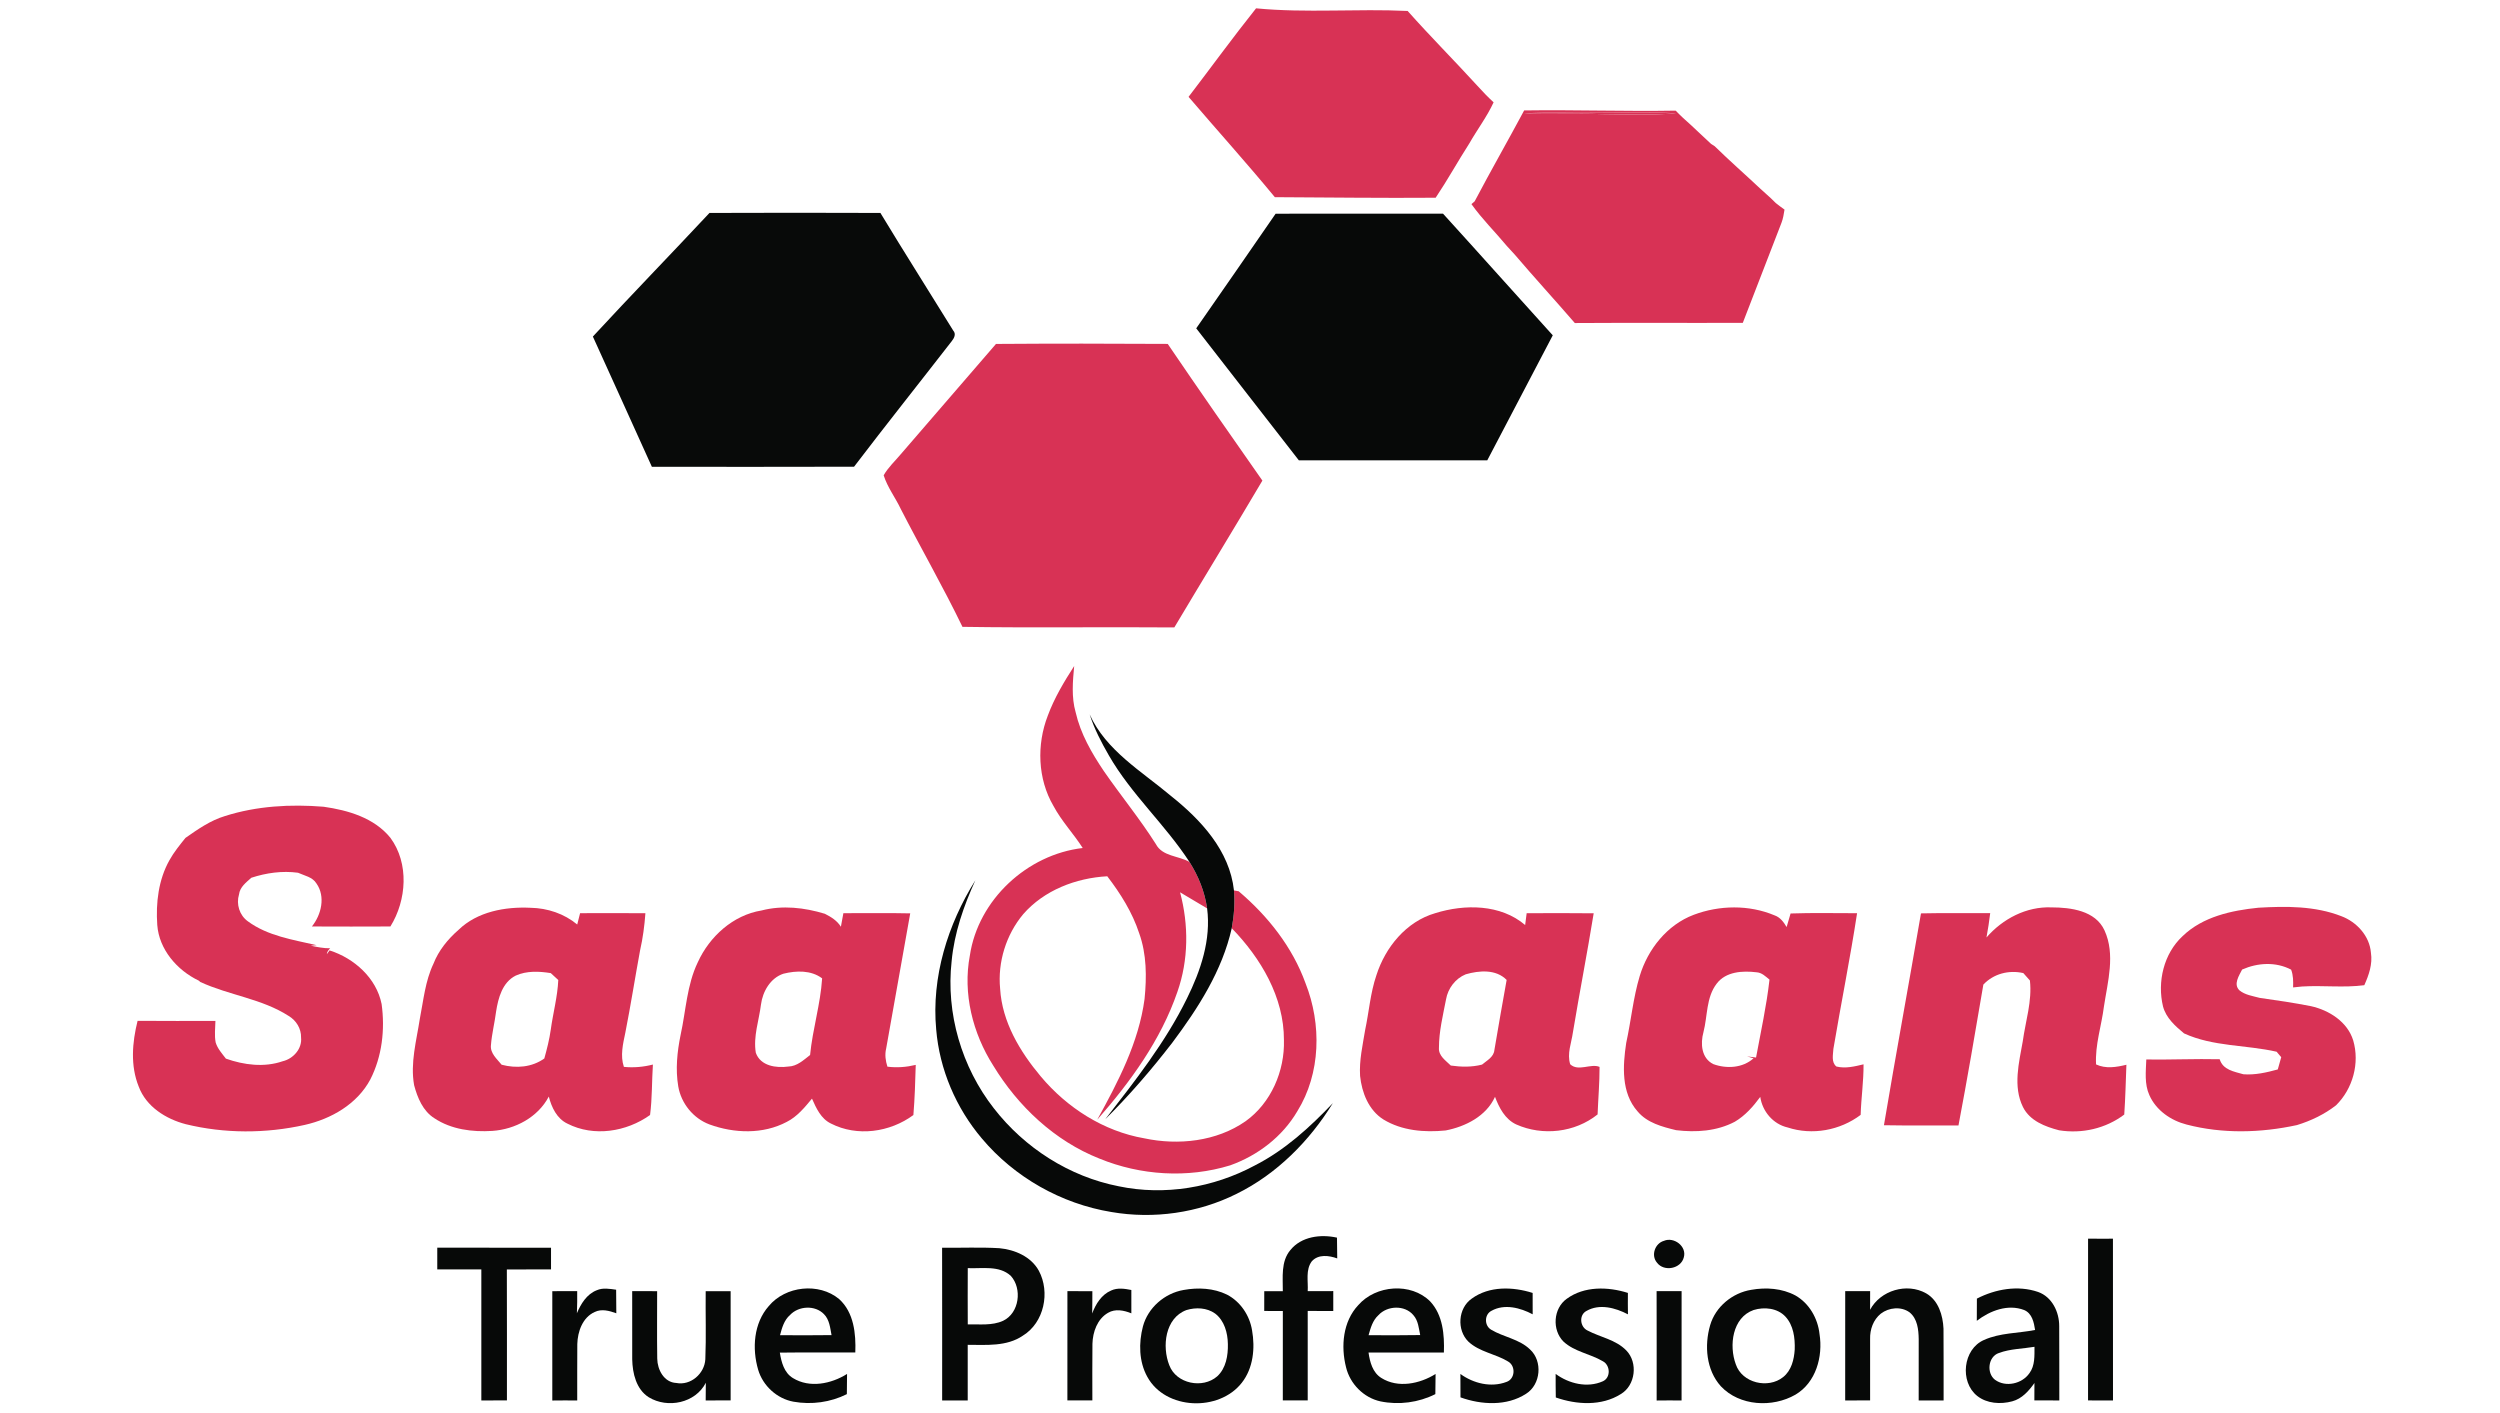
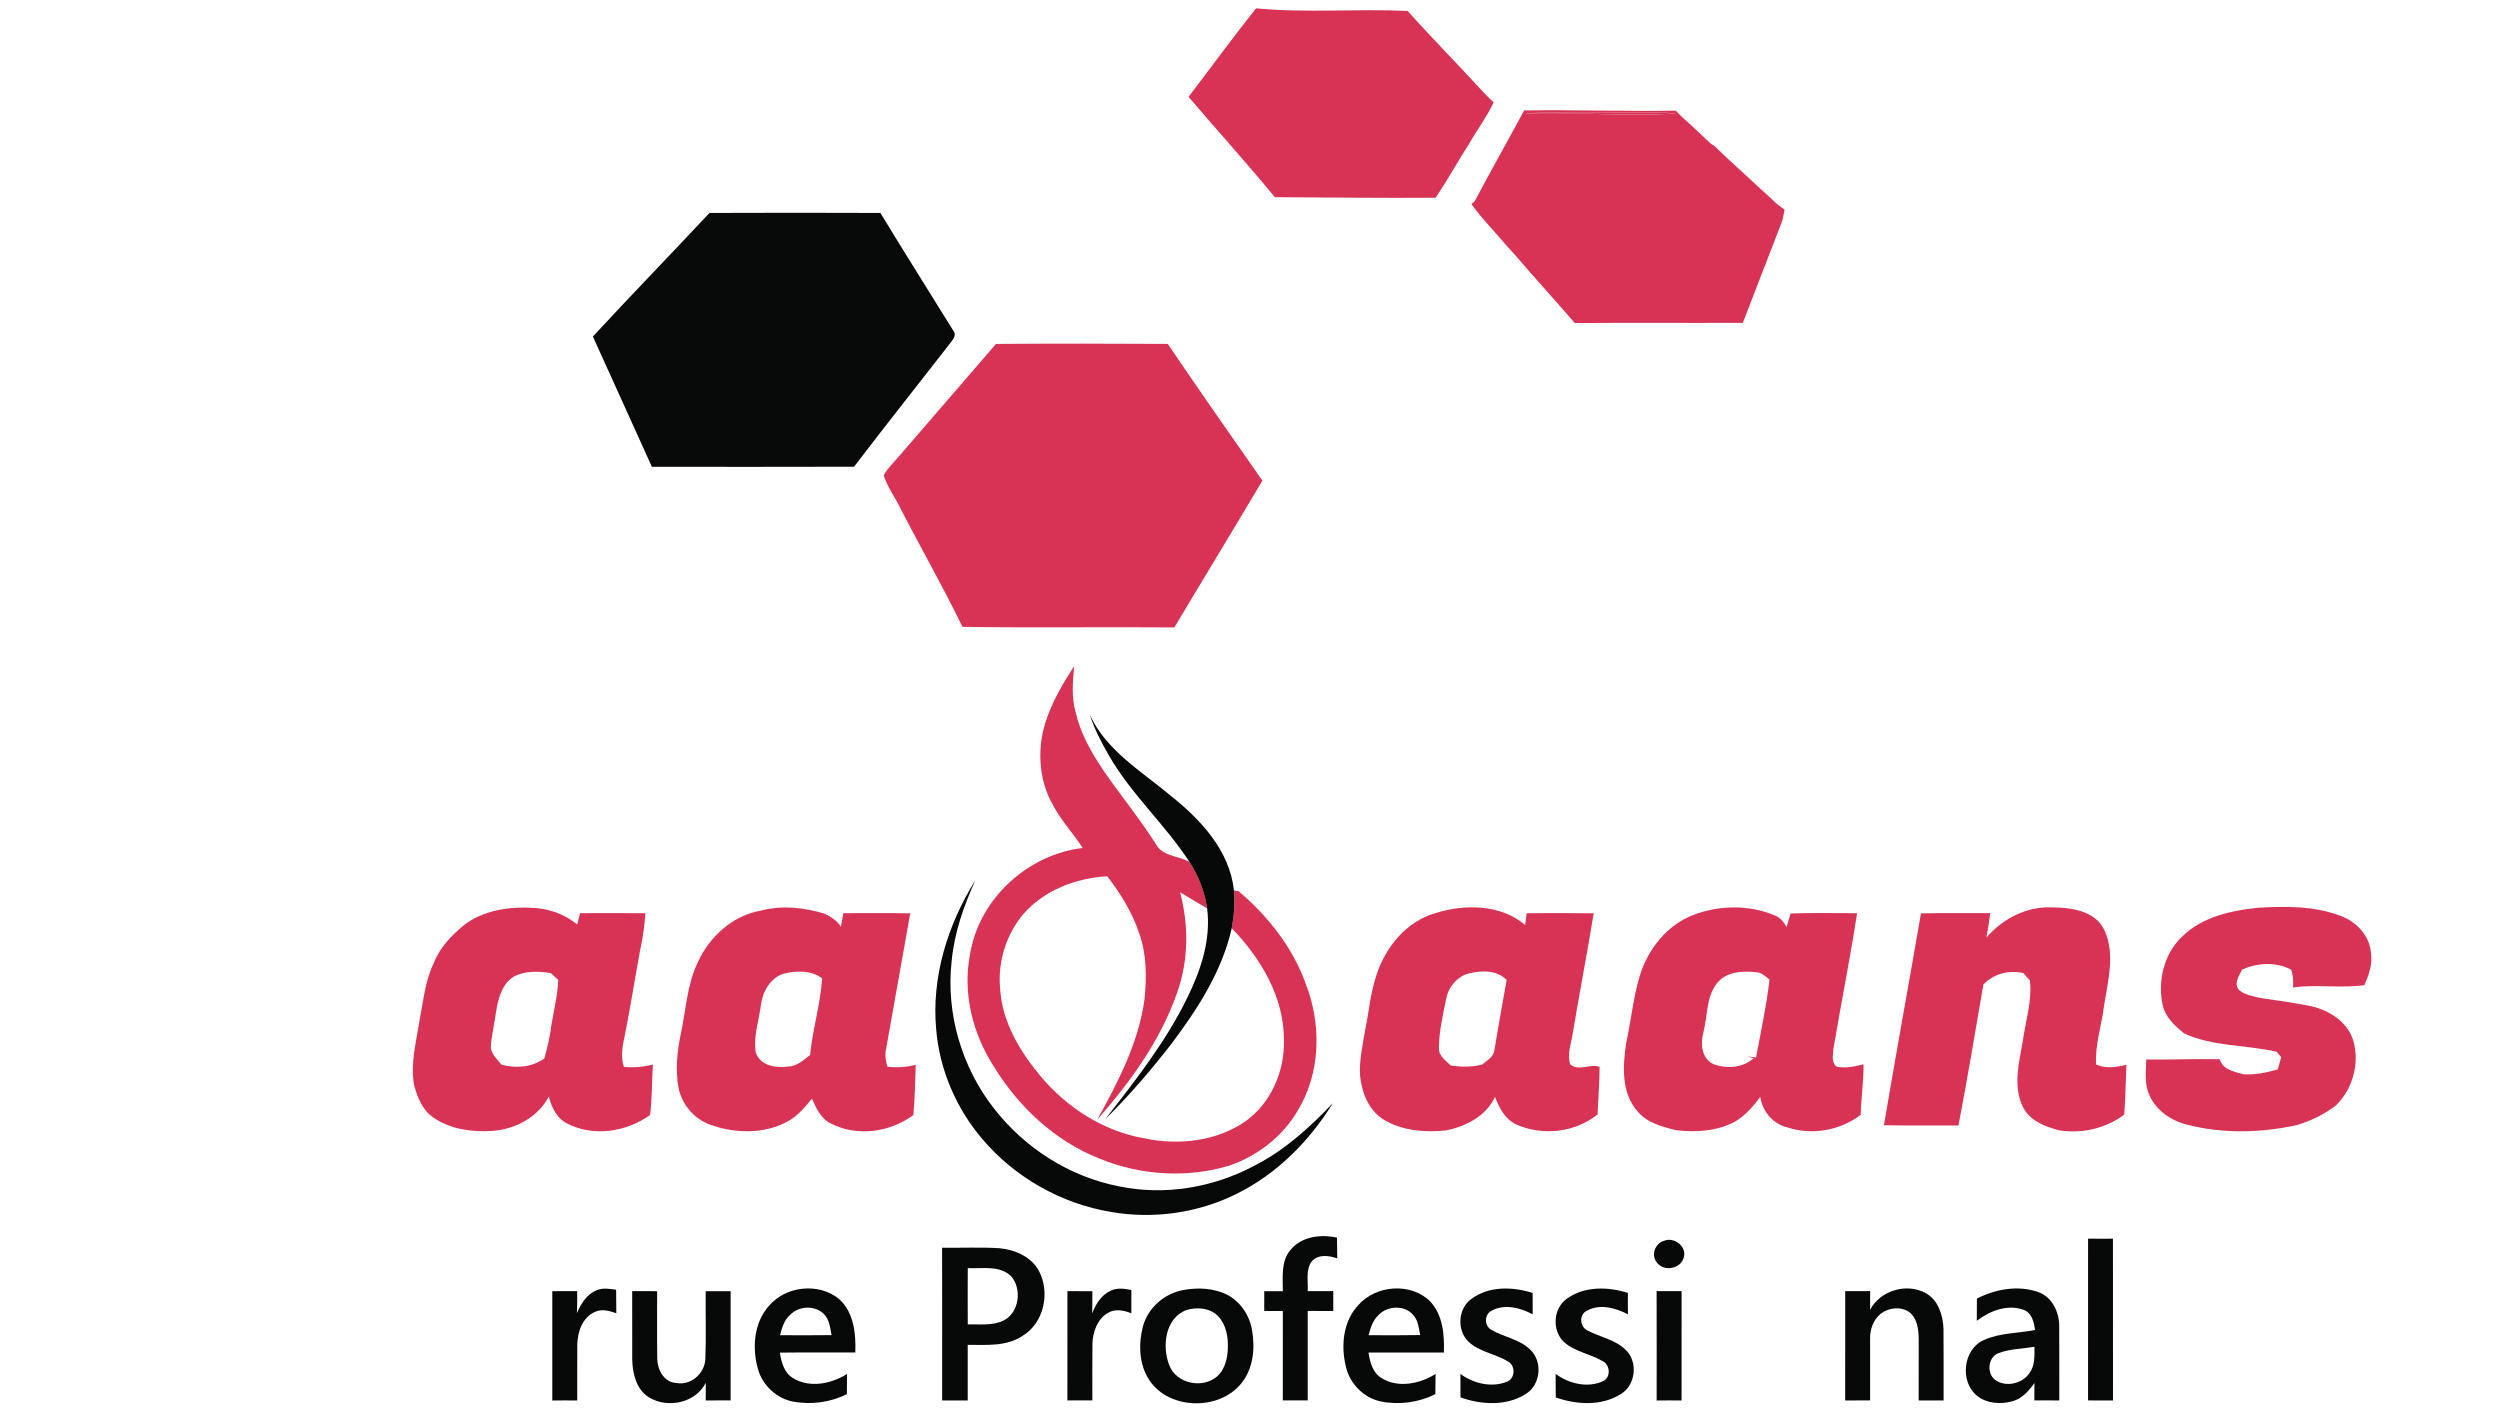
<svg xmlns="http://www.w3.org/2000/svg" version="1.1" id="Layer_1" x="0px" y="0px" viewBox="0 0 977.95 552.76" style="enable-background:new 0 0 977.95 552.76;" xml:space="preserve">
  <style type="text/css">
	.st0{fill:#D83255;}
	.st1{fill:#080A09;}
	.st2{fill:#070908;}
</style>
  <g>
    <path class="st0" d="M464.94,37.89c8.82-11.52,17.35-23.28,26.41-34.63c19.69,1.9,39.54,0.08,59.29,1.03   c8.84,9.94,18.24,19.37,27.21,29.19c2.04,2.27,4.17,4.47,6.42,6.55c-2.61,5.66-6.41,10.65-9.48,16.04   c-4.51,7.03-8.54,14.35-13.19,21.28c-20.97,0.17-41.94-0.12-62.91-0.22C487.72,63.82,476.16,51,464.94,37.89z" />
    <path class="st0" d="M596.26,44.37c9.08-0.62,18.19-0.11,27.28-0.26c10.71,0.02,21.44-0.42,32.14,0.2   c-9.69,0.85-19.43,0.41-29.14,0.34C616.45,44.25,606.35,44.81,596.26,44.37z" />
    <path class="st0" d="M352.32,177.73c12.4-14.42,24.84-28.81,37.29-43.19c22.39-0.16,44.79-0.15,67.18-0.01   c12.18,17.93,24.58,35.72,37.03,53.47c-11.35,19.22-23.02,38.26-34.45,57.44c-27.63-0.24-55.26,0.21-82.88-0.23   c-7.54-15.6-16.18-30.64-24.1-46.05c-2.11-4.47-5.23-8.5-6.72-13.23C347.42,182.84,350.07,180.43,352.32,177.73z" />
    <path class="st0" d="M409.87,279.97c2.55-6.91,6.35-13.27,10.33-19.43c-0.56,6-1.12,12.18,0.57,18.08   c1.91,8.4,6.28,15.96,11.05,23.04c6.64,9.59,14.06,18.64,20.32,28.51c2.55,4.89,8.83,4.54,13.16,7c3.5,5.51,5.98,11.69,6.9,18.17   c-3.51-2.13-7.05-4.2-10.58-6.29c3.41,12.74,3.35,26.46-1.05,38.96c-6.45,18.79-18.35,35.19-31.35,49.99   c8.17-14.81,16.24-30.24,18.51-47.23c0.85-8.58,0.85-17.51-2.11-25.71c-2.67-8.16-7.29-15.51-12.48-22.28   c-12.24,0.67-24.7,5.44-32.88,14.83c-6.7,8.02-10.03,18.74-9.03,29.15c0.77,13,7.74,24.59,15.91,34.33   c10.27,12.25,24.59,21.44,40.46,24.19c13.32,2.84,28.28,1.26,39.65-6.68c9.98-7.15,15.35-19.65,15-31.78   c0.05-16.75-9.05-32.03-20.42-43.73c0.9-4.87,1.29-9.85,0.87-14.78c0.46,0.09,1.39,0.25,1.86,0.34   c11.4,9.67,21.02,21.81,26.14,35.98c6.32,16.01,6,35.23-3.22,50.08c-5.82,9.94-15.48,17.31-26.26,21.15   c-16.67,5.13-35.07,3.95-51.16-2.65c-17.49-6.92-31.83-20.44-41.52-36.38c-8.03-12.61-11.97-28.23-9.15-43.05   c3.25-21.81,22.42-39.53,44.15-42.06c-3.61-5.64-8.3-10.54-11.46-16.48C405.89,304.66,405.49,291.28,409.87,279.97z" />
-     <path class="st0" d="M88.01,319.22c12.41-3.95,25.66-4.69,38.59-3.64c9.58,1.37,19.8,4.33,26.13,12.17   c7.37,10.01,6.36,24.41-0.01,34.67c-10.24,0.05-20.47,0.05-30.71,0c3.71-4.59,5.39-11.7,1.8-16.8c-1.56-2.58-4.7-3.06-7.23-4.22   c-6.19-0.83-12.36,0.04-18.26,1.96c-2.01,1.81-4.47,3.62-4.82,6.53c-1.16,3.82,0.19,8.16,3.45,10.5c7.8,5.76,17.7,7.21,26.91,9.35   c-0.57,0.05-1.72,0.15-2.3,0.2c2.51,0.52,5.03,1.04,7.6,1.01c-0.63,0.65-1.25,1.35-1.31,2.31l1.06-1.48   c9.63,3.05,18.34,10.81,20.37,20.98c1.38,9.96,0.18,20.5-4.43,29.52c-5.14,9.63-15.3,15.43-25.67,17.77   c-15.25,3.41-31.33,3.42-46.52-0.29c-7.78-2.03-15.46-6.85-18.38-14.67c-3.34-8.22-2.56-17.34-0.46-25.76   c10.15,0.1,20.3,0.03,30.45,0.04c-0.05,2.8-0.45,5.65,0.1,8.44c0.74,2.42,2.49,4.33,4,6.31c7.08,2.49,14.97,3.52,22.2,1.02   c4.14-0.96,7.67-4.89,7.2-9.28c0.09-3.48-1.89-6.68-4.83-8.43c-10.52-6.79-23.34-8.09-34.58-13.3l-0.6-0.52   c-8.46-4.04-15.53-12.17-16.24-21.78c-0.6-8.63,0.47-17.71,4.77-25.35c1.74-3.13,4.02-5.92,6.25-8.7   C77.38,324.4,82.29,320.94,88.01,319.22z" />
    <g>
      <path class="st0" d="M179.37,363.74c7.36-7.15,18.3-9.12,28.2-8.63c6.6,0.12,13.13,2.3,18.23,6.54c0.36-1.49,0.74-2.95,1.12-4.43    c8.52-0.04,17.04-0.05,25.55,0.02c-0.36,4.88-0.99,9.74-2.08,14.51c-1.98,10.73-3.66,21.5-5.77,32.2    c-0.91,4.38-2.06,8.99-0.57,13.39c3.81,0.39,7.65,0.04,11.35-0.91c-0.43,6.58-0.26,13.19-1.11,19.74    c-9.24,6.59-22,8.65-32.32,3.38c-4.14-1.95-6.22-6.4-7.29-10.6c-4.24,8.1-13.17,12.84-22.1,13.44c-7.75,0.5-16.06-0.55-22.65-4.95    c-4.5-2.82-6.63-8.03-7.94-12.95c-1.54-8.66,0.9-17.28,2.21-25.79c1.44-7.32,2.12-14.91,5.37-21.73    C171.6,371.77,175.2,367.38,179.37,363.74z M201.75,381.63c-5.23,2.62-6.86,8.75-7.69,14.08c-0.55,4.38-1.67,8.69-2.01,13.1    c-0.37,3.22,2.36,5.44,4.18,7.69c5.68,1.5,11.82,1.04,16.7-2.45c1.03-3.72,1.99-7.46,2.52-11.28c0.89-6.49,2.64-12.85,2.94-19.41    c-0.99-0.9-1.97-1.8-2.94-2.7C210.9,379.94,206.05,379.7,201.75,381.63z" />
    </g>
    <g>
      <path class="st0" d="M297.9,356.16c8.21-2.13,16.76-1.14,24.76,1.29c2.44,1.23,4.79,2.68,6.28,5.07c0.29-1.78,0.62-3.54,0.97-5.3    c8.71,0.02,17.43-0.13,26.15,0.07c-3.12,17.64-6.31,35.27-9.42,52.92c-0.57,2.34-0.23,4.77,0.5,7.05    c3.71,0.47,7.45,0.18,11.08-0.7c-0.19,6.54-0.38,13.09-0.92,19.62c-9.17,6.76-21.97,8.59-32.26,3.32    c-3.9-1.87-5.76-6.01-7.41-9.74c-2.86,3.44-5.79,7.05-9.87,9.1c-9.27,4.92-20.57,4.52-30.24,0.99    c-6.33-2.37-11.06-8.22-12.2-14.86c-1.13-6.69-0.43-13.55,0.92-20.16c2.09-9.49,2.43-19.51,6.72-28.4    C277.55,366.34,286.76,357.97,297.9,356.16z M297.68,392.95c-0.78,6.26-3.08,12.52-2.02,18.88c1.84,5.19,7.95,6.03,12.73,5.38    c3.42-0.09,5.96-2.56,8.5-4.51c0.97-10.09,4.07-19.87,4.71-29.99c-4.34-3.26-10.14-3.06-15.16-1.81    C301.36,382.59,298.34,387.85,297.68,392.95z" />
    </g>
    <g>
      <path class="st0" d="M561.42,357.22c11.51-3.61,25.59-3.56,35.19,4.63c0.2-1.55,0.4-3.09,0.59-4.62    c8.74-0.03,17.48-0.08,26.22,0.03c-2.52,15.57-5.55,31.04-8.13,46.6c-0.57,4.11-2.36,8.29-1.06,12.45    c3.15,3.01,8.06-0.43,11.49,1.04c0.01,6.2-0.53,12.39-0.77,18.59c-8.87,7.1-21.49,8.53-31.82,3.92c-4.37-2.02-6.7-6.53-8.31-10.81    c-3.41,7.55-11.53,11.65-19.31,13.16c-8.25,0.84-17.12,0.11-24.33-4.29c-5.8-3.64-8.46-10.51-9.14-17.04    c-0.38-6.07,1.01-12.04,1.98-17.98c1.52-7.13,2.03-14.47,4.4-21.4C541.91,370.55,550.08,360.5,561.42,357.22z M565.66,390.94    c-1.2,6.24-2.77,12.5-2.77,18.89c-0.26,3.18,2.65,5.02,4.63,6.99c4.07,0.58,8.21,0.67,12.22-0.37c1.91-1.62,4.59-2.92,4.84-5.72    c1.5-9.15,3.19-18.27,4.79-27.4c-4.17-4.27-10.75-3.71-16.01-2.2C569.32,382.77,566.39,386.66,565.66,390.94z" />
    </g>
    <g>
      <path class="st0" d="M662.53,357.86c10.06-3.8,21.67-3.99,31.64,0.21c2.21,0.76,3.58,2.64,4.72,4.58c0.5-1.78,1.04-3.54,1.55-5.31    c8.66-0.31,17.34-0.1,26.01-0.11c-2.71,17.74-6.28,35.35-9.26,53.05c-0.12,2.29-0.9,5.23,1.17,6.92    c3.54,0.88,7.16-0.03,10.62-0.86c0.05,6.61-0.93,13.17-1.13,19.78c-8.05,6.08-18.94,8.09-28.56,4.92    c-5.68-1.29-9.88-6.28-10.71-11.96c-2.74,3.75-5.91,7.34-9.95,9.72c-7.02,3.71-15.21,4.25-22.97,3.3    c-5.46-1.33-11.3-2.84-15.07-7.34c-6.47-7.3-5.8-17.8-4.45-26.78c1.91-8.7,2.72-17.65,5.29-26.19    C644.6,371.32,652.12,361.79,662.53,357.86z M671.52,384.8c-4.15,5.41-3.52,12.64-5.16,18.95c-1.24,4.49-0.83,10.16,3.82,12.5    c5.17,1.91,11.53,1.57,15.78-2.26c-0.64-0.18-1.92-0.56-2.56-0.75c0.88,0.11,2.65,0.34,3.53,0.45    c1.86-10.14,4.12-20.23,5.26-30.48c-1.52-1.23-3-2.76-5.07-2.87C681.68,379.68,675.11,380.02,671.52,384.8z" />
    </g>
    <path class="st0" d="M777.07,366.72c6.33-7.3,15.63-12.17,25.43-11.77c7.55,0.02,17.21,1.25,20.75,9.02   c4.3,9.42,1.24,20.02-0.23,29.75c-0.95,7.56-3.5,14.98-3.08,22.66c3.78,1.79,7.97,1.08,11.87,0.13c-0.25,6.49-0.4,12.99-0.84,19.48   c-7.26,5.49-16.54,7.59-25.49,6.16c-5.5-1.44-11.43-3.68-14.13-9.09c-3.98-8.09-1.56-17.34-0.08-25.74   c1.08-7.9,3.71-15.72,2.79-23.77c-0.88-0.97-1.74-1.94-2.58-2.9c-5.67-1.27-11.61,0.23-15.63,4.5c-3.13,18.38-6.25,36.78-9.73,55.1   c-9.72,0-19.44,0.09-29.16-0.08c4.65-27.65,9.74-55.23,14.49-82.87c9.02-0.2,18.05-0.06,27.08-0.09   C778.14,360.39,777.66,363.56,777.07,366.72z" />
    <path class="st0" d="M853.8,366.19c7.85-7.6,19.11-10.04,29.64-11.11c10.86-0.63,22.12-0.71,32.42,3.3   c6.01,2.24,11.08,7.74,11.6,14.32c0.7,4.42-0.81,8.72-2.59,12.69c-8.09,1.07-16.22,0-24.33,0.51c-0.88,0.09-2.65,0.27-3.53,0.36   c0.08-2.35,0.09-4.75-0.77-6.96c-6.02-3.14-13.08-2.72-19.17-0.03c-1.2,2.41-3.52,5.74-1.04,8.14c2.19,1.8,5.22,2.21,7.91,2.94   c6.72,0.94,13.43,1.94,20.09,3.25c7.1,1.58,14.24,6.11,16.49,13.37c2.61,8.88-0.12,18.93-6.72,25.41   c-4.55,3.54-9.78,6.04-15.28,7.73c-14.17,3.07-29.07,3.47-43.17-0.21c-6.14-1.57-11.94-5.56-14.55-11.48   c-2-4.37-1.38-9.32-1.21-13.97c9.57,0.14,19.14-0.32,28.71-0.1c1.27,4.2,5.63,4.82,9.27,5.88c4.57,0.35,9.07-0.69,13.45-1.89   c0.46-1.59,0.91-3.19,1.35-4.79c-0.45-0.53-1.36-1.61-1.81-2.14c-12.02-2.73-24.81-1.95-36.21-7.17   c-3.44-2.86-7.02-6.04-8.22-10.53C843.81,384.08,846.4,373.03,853.8,366.19z" />
  </g>
  <g>
    <g>
      <path class="st0" d="M596.22,43.2c19.76-0.29,39.51,0.43,59.27,0.08c0.92,0.98,1.9,1.9,2.88,2.84c3.75,3.3,7.29,6.82,10.99,10.19    c0.34,0.22,1.04,0.67,1.39,0.89c2.9,2.84,5.88,5.6,8.87,8.34c1.6,1.48,3.23,2.94,4.84,4.43c2.74,2.52,5.44,5.1,8.25,7.56    c0.65,0.62,1.29,1.26,1.94,1.9c1.12,0.88,2.25,1.75,3.42,2.57c-0.28,1.76-0.56,3.54-1.21,5.21    c-5.07,13.02-10.04,26.07-15.11,39.08c-21.9,0.09-43.81-0.07-65.71,0.08c-7.76-8.97-15.77-17.71-23.47-26.74    c-1.05-1.12-2.05-2.27-3.1-3.38c-4.57-5.51-9.71-10.55-13.87-16.4c0.32-0.27,0.95-0.82,1.26-1.1    C583.15,66.81,589.85,55.09,596.22,43.2z M596.26,44.37c10.09,0.44,20.19-0.12,30.28,0.28c9.71,0.07,19.45,0.51,29.14-0.34    c-10.7-0.62-21.43-0.18-32.14-0.2C614.45,44.26,605.34,43.75,596.26,44.37z" />
    </g>
  </g>
  <g>
    <path class="st1" d="M231.92,131.65c15.03-16.27,30.48-32.16,45.61-48.35c22.29-0.09,44.58-0.09,66.87,0   c9.34,15.44,19.02,30.67,28.49,46.02c1.21,1.34,0.35,2.96-0.59,4.14c-12.71,16.39-25.64,32.61-38.21,49.11   c-26.36,0.1-52.73,0.03-79.09,0.03C247.27,165.63,239.68,148.6,231.92,131.65z" />
  </g>
  <g>
-     <path class="st2" d="M499,83.6c21.83-0.06,43.65,0,65.48-0.02c14.38,15.8,28.58,31.76,42.93,47.59   c-8.57,16.29-17.05,32.61-25.62,48.9c-24.57,0.01-49.14-0.01-73.7,0.01c-13.42-17.19-26.75-34.44-40.15-51.64   C478.34,113.52,488.69,98.57,499,83.6z" />
    <path class="st2" d="M426.25,279.46c6.39,14.16,20.33,22.23,31.75,31.85c11.73,9.34,23.01,21.41,24.7,37   c0.42,4.93,0.03,9.91-0.87,14.78c-3.73,16.65-13.15,31.3-23.25,44.79c-8.1,10.51-16.79,20.59-26.21,29.93   c11.65-15.03,23.55-30.1,31.95-47.26c5.36-10.84,9.48-22.96,7.88-35.21c-0.92-6.48-3.4-12.66-6.9-18.17   c-9.5-14.63-22.79-26.46-31.52-41.65C430.82,290.4,428.07,285.11,426.25,279.46z" />
    <path class="st2" d="M366.22,402.7c-1.9-20.48,4.52-41.07,15.32-58.34c-4.57,10.03-8.24,20.59-9.28,31.62   c-2.28,20.39,3.91,41.46,16.53,57.59c12.01,15.48,29.55,26.72,48.84,30.48c17.96,3.77,37.1,0.52,53.2-8.13   c11.74-5.97,21.55-14.93,30.56-24.4c-9.15,14.84-21.93,27.74-37.67,35.49c-15.03,7.5-32.46,9.96-48.99,7.1   c-19.58-3.21-37.91-13.6-50.67-28.79C373.95,433.38,367.52,418.32,366.22,402.7z" />
    <path class="st2" d="M504.76,489.01c4.32-5.35,11.88-6.28,18.24-4.87c0.06,2.7,0.04,5.41,0.1,8.13c-3.21-1.17-7.38-1.71-9.93,1.1   c-2.53,3.35-1.38,7.82-1.62,11.7c3.33,0,6.66,0,10-0.02c-0.01,2.59,0,5.18,0,7.78c-3.33-0.01-6.67-0.02-10-0.01   c0,11.67,0,23.33,0,35c-3.25,0-6.5,0-9.74,0c-0.01-11.66-0.03-23.32,0.01-34.98c-2.43-0.02-4.86-0.02-7.28-0.02   c0-2.59,0-5.17,0.01-7.74c2.42-0.01,4.84-0.01,7.26,0C501.86,499.67,500.99,493.49,504.76,489.01z" />
    <path class="st2" d="M650.9,485.39c3.9-1.67,9,2.14,7.78,6.43c-1.07,4.49-7.73,5.8-10.49,2.12   C645.74,491.1,647.37,486.38,650.9,485.39z" />
    <path class="st2" d="M816.8,547.82c0-21.1-0.02-42.19,0.01-63.29c3.24,0.05,6.48,0.04,9.73,0.02c0.02,21.09-0.01,42.19,0.02,63.28   C823.3,547.83,820.05,547.82,816.8,547.82z" />
-     <path class="st2" d="M171.05,488.07c14.83,0.02,29.67,0,44.5,0.01c0,2.83,0,5.66,0,8.49c-5.76,0-11.52-0.01-17.28,0.01   c0.06,17.08,0.03,34.16,0.03,51.23c-3.34,0.01-6.67,0.03-10.01,0.02c0.02-17.1,0.02-34.19,0-51.28c-5.75,0.03-11.5,0.02-17.24,0.01   C171.05,493.72,171.05,490.9,171.05,488.07z" />
    <g>
      <path class="st2" d="M368.53,488.09c7.47,0.08,14.95-0.26,22.41,0.18c6.04,0.57,12.39,3.28,15.43,8.82    c4.51,8.39,2.09,20.27-6.23,25.38c-6.33,4.34-14.32,3.6-21.59,3.6c-0.01,7.25,0,14.5,0,21.76c-3.34-0.01-6.67,0-10,0    C368.54,527.92,368.59,508,368.53,488.09z M378.57,496.07c-0.05,7.33-0.02,14.67,0,22c4.61-0.1,9.49,0.57,13.82-1.4    c6.36-3.01,7.57-12.6,2.99-17.61C390.82,494.91,384.18,496.32,378.57,496.07z" />
    </g>
    <path class="st2" d="M233.41,504.73c2.42-1.08,5.1-0.56,7.61-0.22c0.03,3.07,0.01,6.14,0.07,9.22c-2.71-0.97-5.72-1.85-8.47-0.5   c-4.74,2.13-6.66,7.67-6.79,12.53c-0.08,7.36,0,14.72-0.03,22.08c-3.25-0.04-6.5-0.03-9.75,0.01c0-14.26,0.02-28.51,0-42.77   c3.24-0.02,6.49-0.01,9.74-0.02c0.02,2.88,0.02,5.77-0.12,8.66C227.23,510.04,229.52,506.25,233.41,504.73z" />
    <g>
      <path class="st2" d="M300.72,510.92c6.54-7.88,19.61-9.33,27.53-2.75c5.78,5.22,6.61,13.56,6.33,20.9    c-9.84,0.03-19.68-0.08-29.52,0.05c0.59,3.72,1.67,7.89,5.13,9.96c6.54,4.02,14.98,2.26,21.16-1.62c-0.05,2.63-0.05,5.26-0.08,7.9    c-6.4,3.21-13.83,4.21-20.86,2.96c-6.48-1.18-11.99-6.22-13.84-12.52C294.15,527.52,294.8,517.62,300.72,510.92z M309.05,514.39    c-2.32,2.01-3.17,5.06-3.92,7.91c6.72,0.03,13.43,0.07,20.15-0.03c-0.54-2.85-0.81-6.06-2.97-8.21    C318.83,510.47,312.42,510.81,309.05,514.39z" />
    </g>
    <path class="st2" d="M434.66,504.82c2.5-1.16,5.3-0.72,7.9-0.2c0,3.04-0.01,6.08,0,9.13c-2.87-1.18-6.3-1.88-9.12-0.2   c-4.21,2.43-5.97,7.48-6.1,12.12c-0.11,7.38-0.01,14.77-0.03,22.15c-3.26,0-6.52,0.02-9.77,0c0.03-14.25-0.01-28.5,0.01-42.75   c3.25-0.02,6.5-0.01,9.76,0.02c-0.02,2.89,0.01,5.8-0.07,8.71C428.63,510.11,430.88,506.42,434.66,504.82z" />
    <g>
      <path class="st2" d="M463.02,504.61c5.65-1.03,11.72-0.74,16.95,1.82c5.27,2.74,8.88,8.15,9.81,13.97    c1.24,6.96,0.48,14.81-4.02,20.52c-8.91,11.41-29.88,10.67-36.96-2.35c-3.3-5.95-3.39-13.24-1.71-19.69    C449.05,511.55,455.58,505.89,463.02,504.61z M464.11,512.47c-8.38,3.1-9.62,14.27-6.7,21.6c2.73,7.25,13.06,9.29,18.73,4.33    c3.46-3.16,4.28-8.17,4.18-12.64c-0.07-4.37-1.35-9.13-4.96-11.91C472.14,511.52,467.8,511.34,464.11,512.47z" />
    </g>
    <path class="st2" d="M575.71,508c6.83-4.99,16.09-4.69,23.83-2.23c0,2.78,0,5.57,0.01,8.36c-4.83-2.57-11.03-4.2-16.1-1.38   c-2.84,1.42-2.87,5.8-0.16,7.39c4.87,2.93,11.01,3.64,15.23,7.74c5,4.57,4.23,13.71-1.54,17.33c-7.55,4.91-17.48,4.36-25.67,1.41   c-0.02-3.06,0-6.11-0.03-9.15c5.1,3.7,11.99,5.41,18.02,3.11c3.44-1.15,3.69-6.27,0.61-8c-4.93-3.02-11.16-3.69-15.49-7.75   C569.77,520.3,570.34,511.73,575.71,508z" />
    <path class="st2" d="M612.88,508.06c6.86-5.01,16.13-4.76,23.92-2.3c-0.02,2.79-0.03,5.58,0.02,8.38   c-4.88-2.56-11.13-4.26-16.22-1.33c-3.01,1.57-2.58,6.25,0.39,7.65c5.02,2.65,11.08,3.58,15.18,7.8   c4.65,4.75,3.62,13.66-2.15,17.08c-7.53,4.76-17.29,4.17-25.42,1.32c-0.07-3.08-0.06-6.15-0.06-9.22   c5.17,3.83,12.41,5.6,18.46,2.89c3.19-1.43,2.95-6.33-0.04-7.86c-4.92-2.92-11.04-3.67-15.35-7.67   C607.06,520.25,607.59,511.83,612.88,508.06z" />
    <g>
-       <path class="st2" d="M685.06,504.55c5.78-1.03,12.04-0.6,17.29,2.22c5.4,3.08,8.76,8.99,9.41,15.09c1.4,8.77-1.39,18.97-9.41,23.7    c-8.99,5.18-21.87,4.51-29.19-3.28c-5.75-6.4-6.5-15.92-4.18-23.89C671.08,511.15,677.69,505.74,685.06,504.55z M685.98,512.45    c-8.35,2.94-9.69,13.92-6.97,21.24c2.46,7.34,12.67,9.7,18.52,5c3.23-2.56,4.29-6.88,4.53-10.81c0.14-4.49-0.47-9.44-3.65-12.86    C695.3,511.68,690.15,511.16,685.98,512.45z" />
-     </g>
+       </g>
    <path class="st2" d="M731.54,512.36c4.06-7.62,14.43-10.68,21.94-6.42c4.81,2.76,6.55,8.61,6.78,13.83c0.1,9.35,0,18.7,0.04,28.05   c-3.26,0-6.51,0-9.75,0c-0.01-8,0-15.99,0.01-23.99c-0.06-3.7-0.49-7.98-3.58-10.47c-3.3-2.4-8.1-1.91-11.25,0.52   c-2.93,2.37-4.29,6.19-4.18,9.89c-0.02,8.01,0.02,16.03,0,24.04c-3.26,0.01-6.5,0.02-9.75,0.02c0.01-14.25-0.01-28.51,0.01-42.76   c3.24-0.02,6.49,0,9.75,0C731.55,507.5,731.54,509.92,731.54,512.36z" />
    <g>
      <path class="st2" d="M773.32,507.99c7.26-3.74,16.05-5.31,23.92-2.61c5.49,1.93,8.31,7.86,8.28,13.4    c0.09,9.68-0.01,19.36,0.04,29.05c-3.26,0-6.51,0-9.76-0.03c-0.01-2.27-0.01-4.54,0.03-6.8c-2.17,3.09-4.88,6.16-8.68,7.17    c-4.54,1.23-9.92,0.9-13.71-2.11c-6.93-5.51-5.59-18.32,2.66-21.89c6.26-2.83,13.33-2.59,19.98-3.91    c-0.44-2.96-1.18-6.5-4.25-7.79c-6.38-2.47-13.41,0.26-18.55,4.21C773.29,513.78,773.3,510.88,773.32,507.99z M781.95,529.26    c-4.27,1.39-4.96,7.86-1.54,10.49c4.16,3.03,10.57,1.59,13.45-2.57c2.23-2.96,1.97-6.85,1.99-10.34    C791.22,527.63,786.38,527.61,781.95,529.26z" />
    </g>
    <path class="st2" d="M247.3,505.07c3.25,0,6.51,0,9.76,0.01c0.02,8.79-0.1,17.59,0.04,26.39c0.05,4.31,2.64,9.3,7.45,9.52   c5.64,1.11,11.06-3.67,11.36-9.26c0.36-8.87,0.04-17.77,0.14-26.65c3.25-0.02,6.5-0.01,9.76,0c-0.01,14.25-0.03,28.49,0,42.73   c-3.25,0.01-6.51,0.01-9.76,0.02c0-2.31,0-4.62,0.05-6.92c-4.06,7.97-14.93,10.17-22.32,5.67c-4.92-3.12-6.36-9.38-6.47-14.83   C247.28,522.86,247.32,513.96,247.3,505.07z" />
    <g>
      <path class="st2" d="M531.33,510.54c6.87-7.88,20.6-8.96,28.12-1.46c4.99,5.33,5.61,13.05,5.37,19.99    c-9.83,0-19.65-0.01-29.48,0.01c0.53,3.72,1.6,7.85,5.03,9.96c6.51,4.09,15.01,2.29,21.2-1.57c-0.02,2.62-0.03,5.25-0.09,7.88    c-6.58,3.32-14.27,4.32-21.47,2.84c-6.56-1.43-11.9-6.84-13.46-13.34C524.46,526.65,525.3,516.94,531.33,510.54z M539.22,514.46    c-2.25,2.03-3.08,5.02-3.86,7.84c6.73,0.03,13.46,0.08,20.19-0.05c-0.55-2.67-0.76-5.65-2.65-7.77    C549.55,510.42,542.68,510.68,539.22,514.46z" />
    </g>
    <path class="st2" d="M648.03,505.07c3.26,0.01,6.52-0.01,9.78,0c-0.02,14.26,0,28.51-0.01,42.77c-3.25-0.04-6.5-0.03-9.75,0.01   C648.04,533.59,648.09,519.33,648.03,505.07z" />
  </g>
</svg>